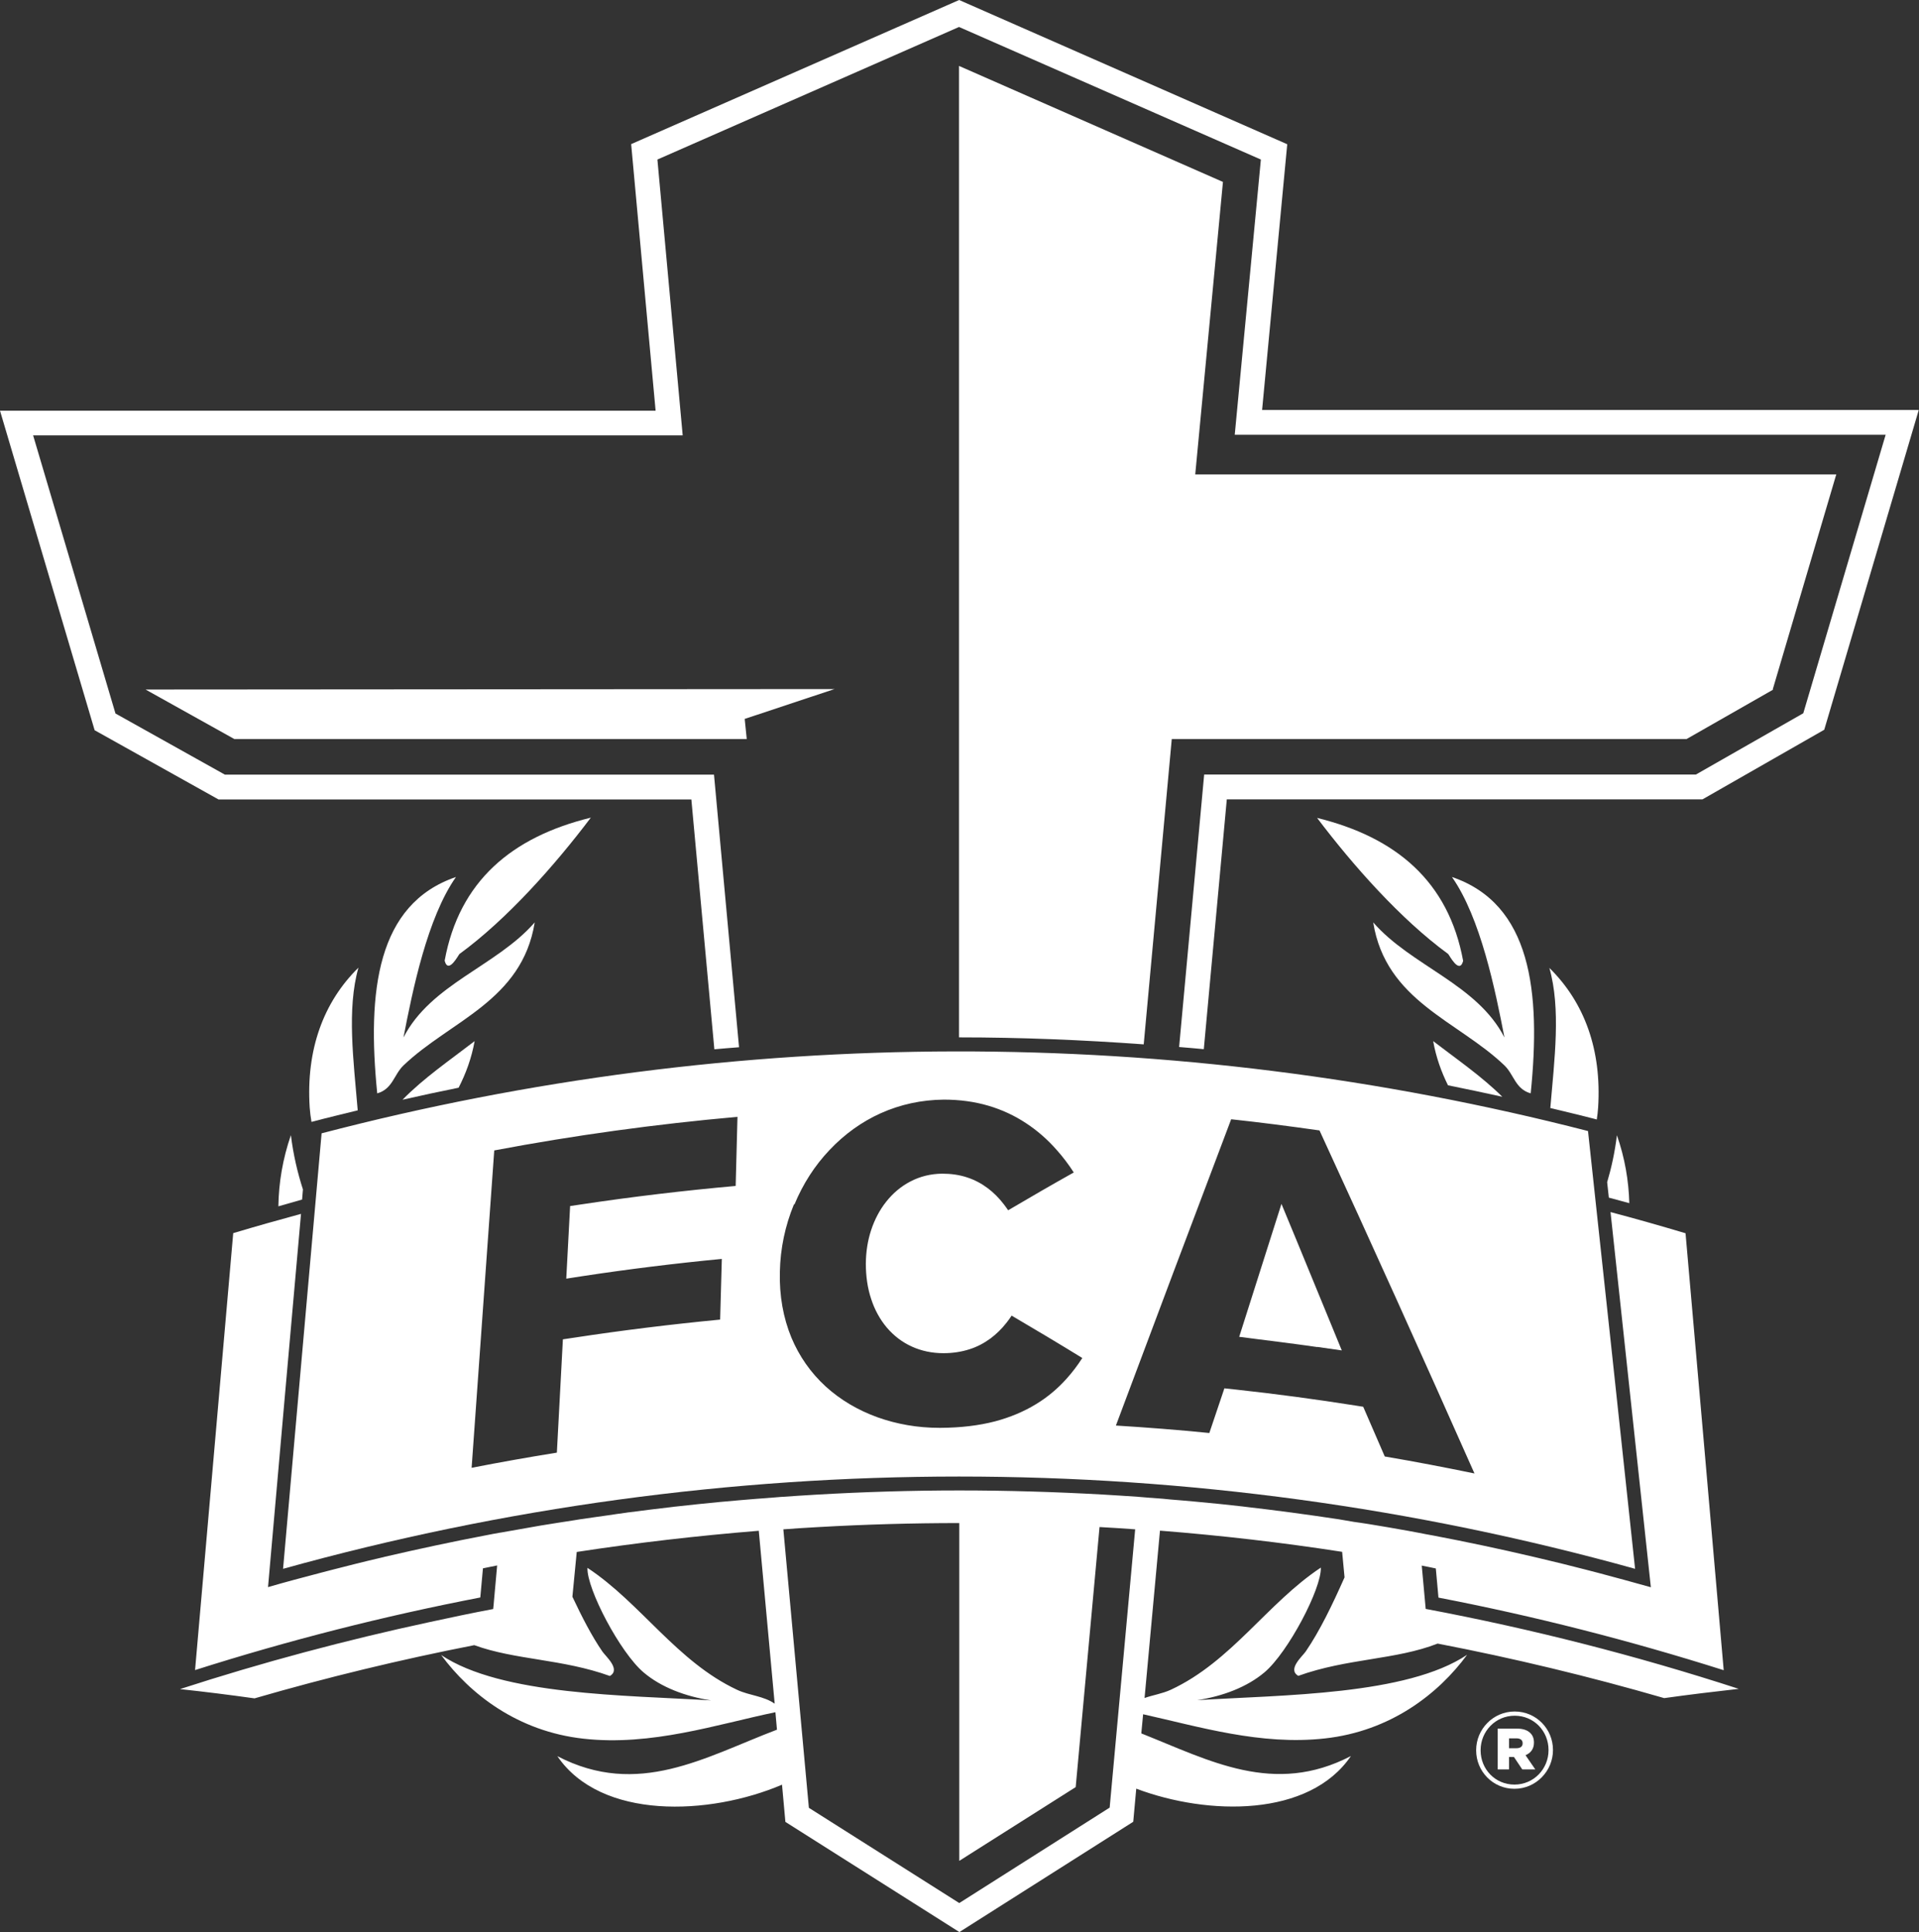
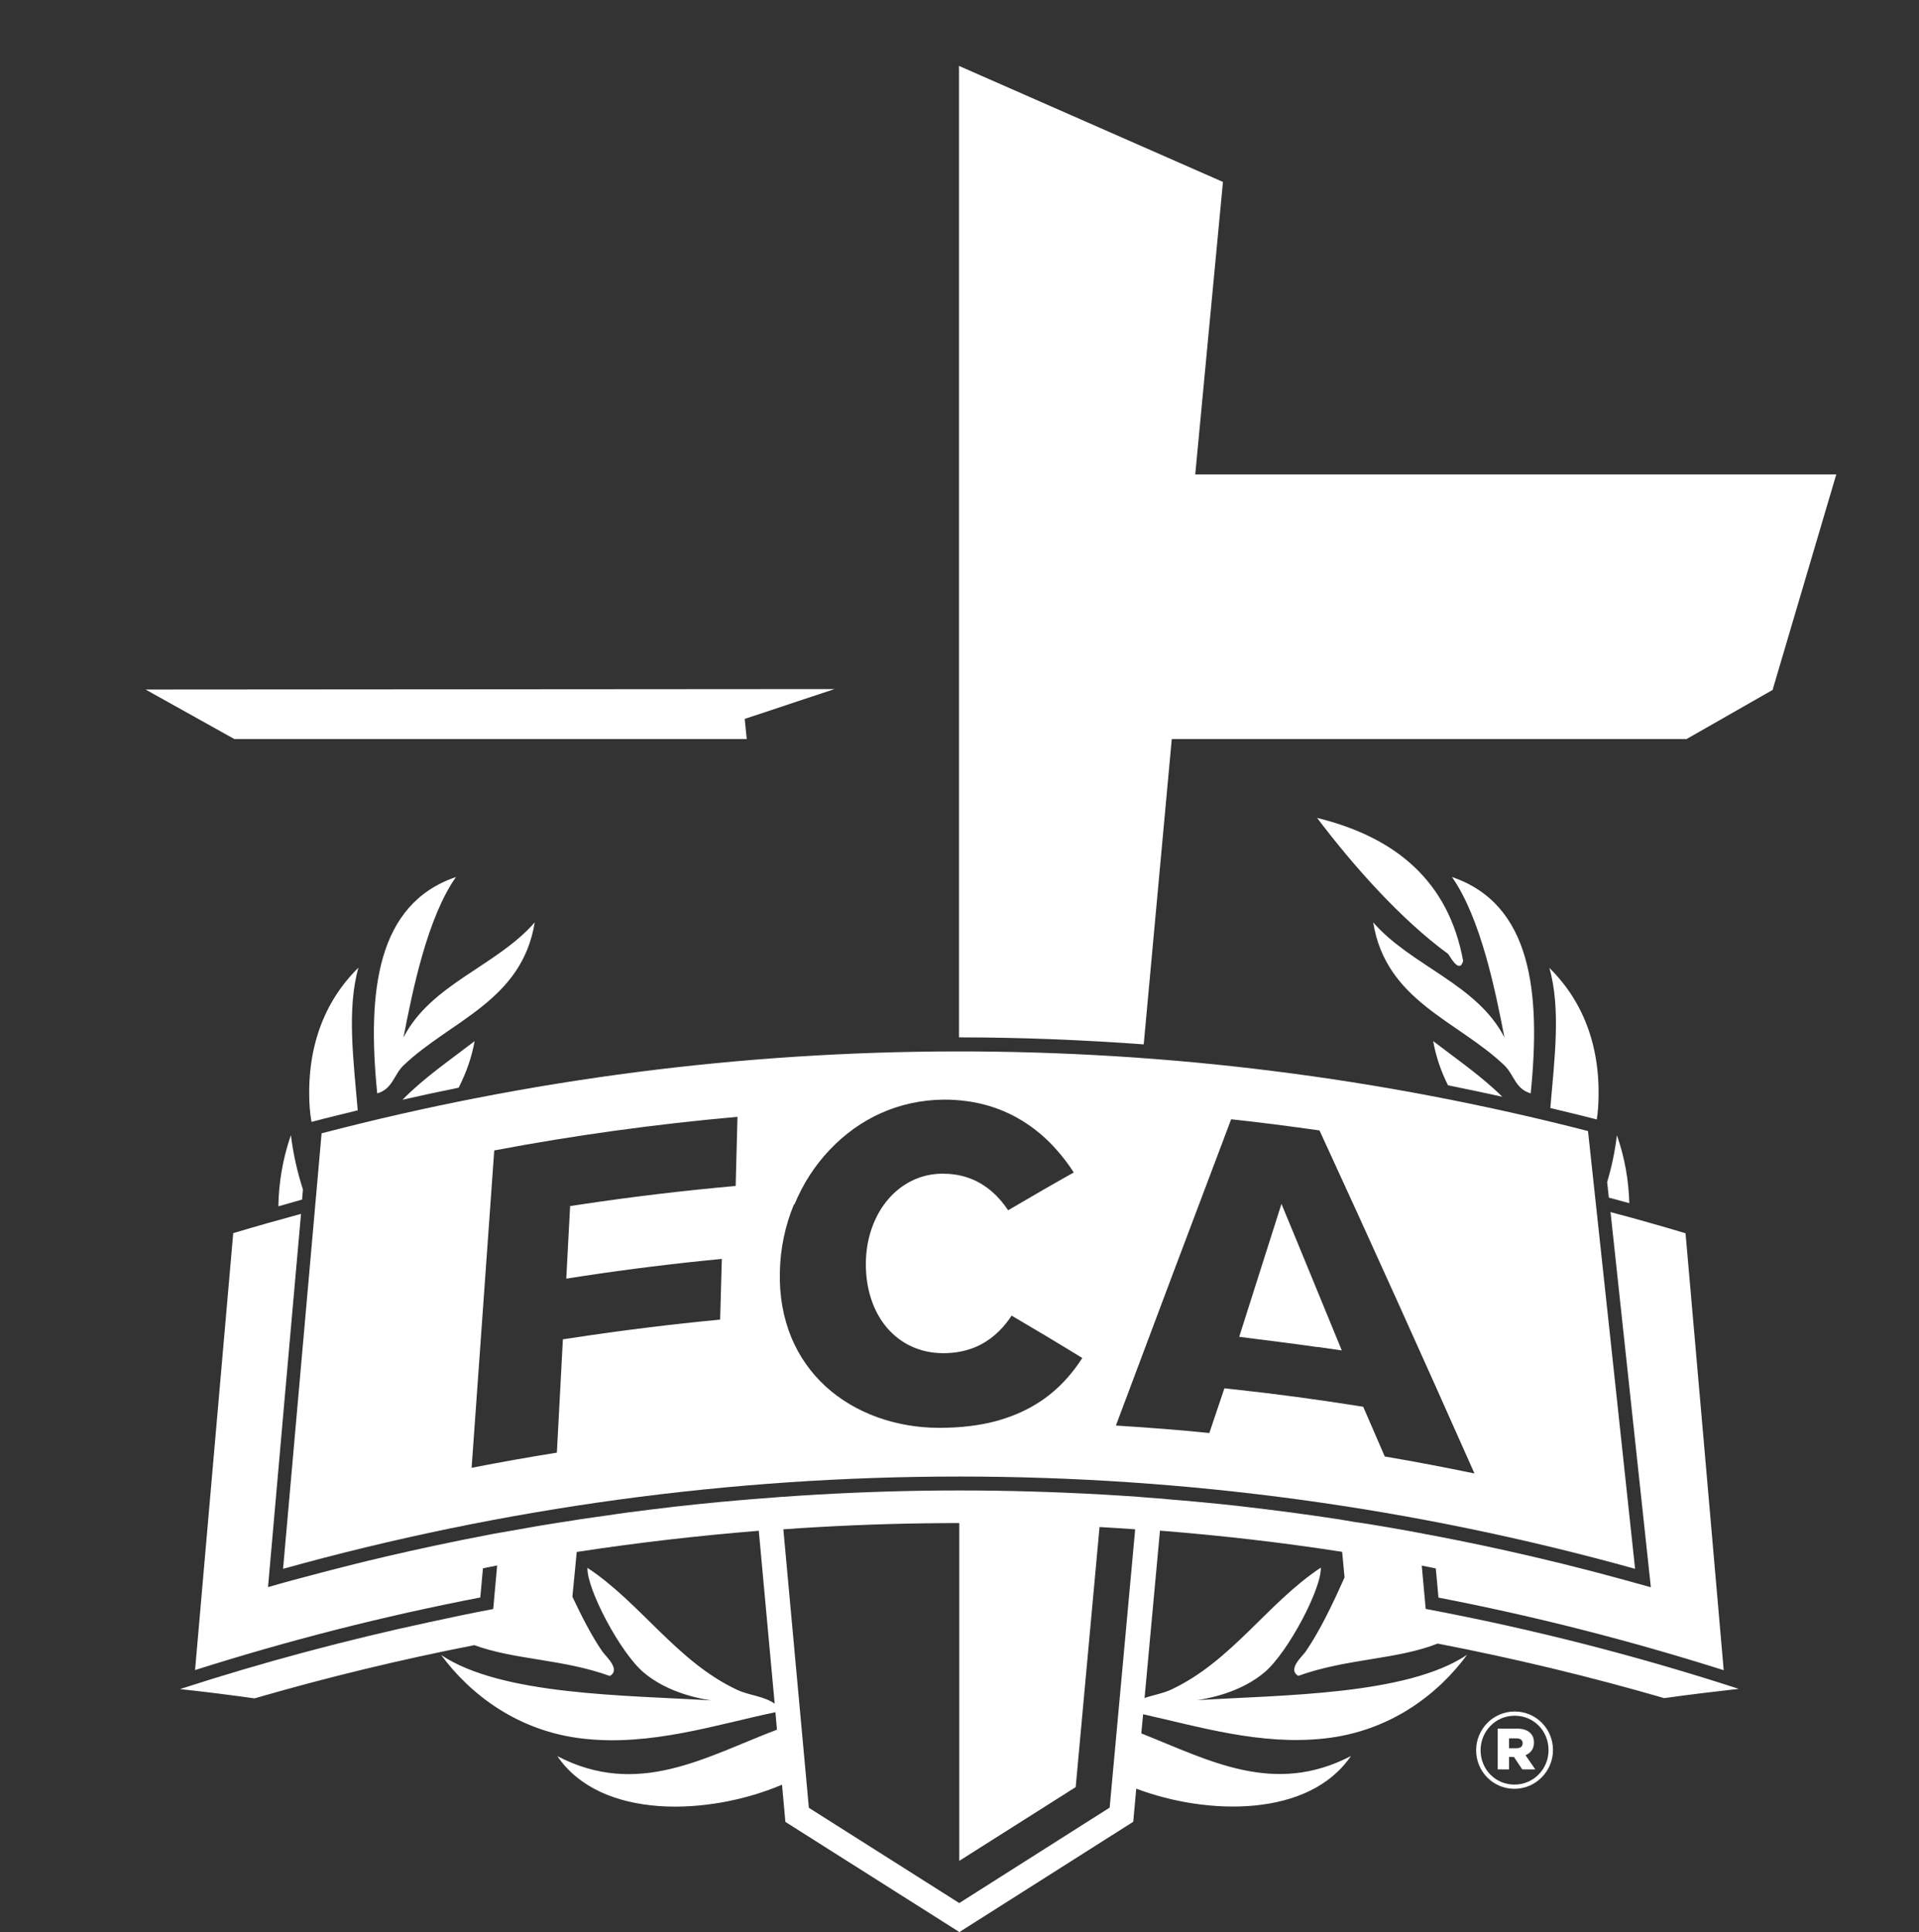
<svg xmlns="http://www.w3.org/2000/svg" id="a" viewBox="0 0 159.38 160.49">
  <rect x="0" y="0" width="159.38" height="160.49" fill="#333333" stroke="none" />
  <path d="m122.6,145.38v-.02c0-1.74,1.41-3.21,3.2-3.21s3.18,1.45,3.18,3.19v.02c0,1.73-1.41,3.21-3.2,3.21s-3.18-1.45-3.18-3.19Zm6.01-.02v-.02c0-1.56-1.21-2.84-2.81-2.84s-2.83,1.3-2.83,2.86v.02c0,1.56,1.21,2.84,2.81,2.84s2.83-1.3,2.83-2.85Zm-4.22-1.79h1.58c.54,0,.91.14,1.14.38.19.19.29.45.29.77v.02c0,.52-.27.86-.7,1.04l.81,1.18h-1.08l-.69-1.03h-.41v1.03h-.94v-3.39Zm1.56,1.63c.33,0,.51-.15.51-.4v-.02c0-.27-.2-.4-.52-.4h-.61v.82h.62Z" fill="#fff" />
  <path d="m124.77,91.09c-1.73-1.71-3.79-3.12-5.74-4.62.24,1.35.68,2.56,1.23,3.67,1.5.3,3,.62,4.5.95Z" fill="#fff" />
  <path d="m132.62,92.97c.05-.33.09-.66.11-.99.3-4.76-1.12-8.71-4.05-11.59.97,3.39.42,7.61.08,11.64,1.29.31,2.57.61,3.86.95Z" fill="#fff" />
  <path d="m127.13,90.81c.86-8.47.04-15.73-6.54-17.97,2.38,3.39,3.6,9.4,4.36,13.33-2.28-4.45-7.74-5.93-10.9-9.56,1.05,6.54,7.01,8.16,10.9,11.88.8.77.9,1.96,2.18,2.32Z" fill="#fff" />
  <path d="m109.38,67.92c3,3.97,6.95,8.43,10.89,11.31.08.05.93,1.76,1.25.58-1.21-6.6-5.57-10.27-12.14-11.88Z" fill="#fff" />
  <path d="m134.29,94.29c-.17,1.4-.45,2.68-.81,3.9.05.43.09.86.14,1.28.57.15,1.13.3,1.7.46-.05-1.86-.37-3.76-1.03-5.64Z" fill="#fff" />
  <path d="m38.09,90.34c.6-1.17,1.07-2.44,1.33-3.87-2.05,1.58-4.21,3.05-5.99,4.87,1.55-.35,3.11-.69,4.66-1Z" fill="#fff" />
  <path d="m25.72,91.97c.03.41.08.81.15,1.21,1.28-.34,2.56-.64,3.84-.96-.34-4.09-.92-8.4.06-11.85-2.93,2.88-4.35,6.84-4.05,11.59Z" fill="#fff" />
  <path d="m31.33,90.81c1.28-.36,1.38-1.55,2.18-2.32,3.89-3.72,9.85-5.35,10.9-11.88-3.16,3.63-8.62,5.11-10.9,9.56.76-3.93,1.98-9.94,4.36-13.33-6.57,2.24-7.39,9.49-6.54,17.97Z" fill="#fff" />
-   <path d="m38.18,79.22c3.94-2.88,7.89-7.34,10.89-11.31-6.57,1.61-10.93,5.28-12.14,11.88.31,1.19,1.17-.53,1.25-.58Z" fill="#fff" />
  <path d="m23.13,100.19c.65-.18,1.31-.38,1.96-.56.02-.28.05-.56.07-.84-.45-1.4-.8-2.88-1-4.51-.68,1.97-1.01,3.96-1.04,5.9Z" fill="#fff" />
  <polygon points="12.25 57.27 12.09 57.27 19.46 61.38 62 61.38 62 61.38 62.02 61.38 61.85 59.71 69.31 57.23 12.25 57.27" fill="#fff" />
  <path d="m101.57,15.11l-21.91-9.63h0s-.01,0-.01,0v80.68h.01c5.11,0,10.22.21,15.33.58l2.33-25.36h42.76l7.2-4.11h-.05l5.28-17.87h-53.24l.03-.32,2.27-23.96Z" fill="#fff" />
-   <path d="m104.82,34.07l2.09-22.09L79.66,0l-27.24,11.97,2.03,22.14H0l7.86,26.54,10.29,5.75h39.27l1.91,20.75c.68-.07,1.37-.11,2.05-.17l-2.08-22.64H18.68l-9.09-5.08-6.84-23.1h53.95l-2.1-22.91,25.05-11.01,25.07,11.01-2.17,22.86h54.06l-6.84,23.13-8.92,5.09h-40.84l-2.08,22.63c.68.06,1.37.11,2.05.18l1.91-20.75h39.51l10.11-5.78,7.85-26.56h-54.56Z" fill="#fff" />
  <path d="m135.8,130.3c-1.3-12.13-2.6-24.25-3.91-36.36-34.5-8.88-70.71-8.82-105.18.19-1.07,12.05-2.13,24.11-3.2,36.17,36.73-10.22,75.56-10.22,112.29,0Zm-33.56-37.34c2.43.26,4.89.58,7.35.93,4.25,9.23,8.57,18.8,12.87,28.49-2.47-.51-4.97-.99-7.45-1.41l-1.79-4.13-.63-.1c-3.29-.52-6.64-.97-9.96-1.33l-.94-.1-1.25,3.71c-2.58-.26-5.18-.46-7.76-.62,3.19-8.52,6.4-17.06,9.57-25.43Zm-36.26,7.08c.71-1.71,1.69-3.24,2.93-4.54,1.23-1.3,2.66-2.33,4.24-3.04,1.63-.73,3.37-1.11,5.24-1.13,1.31,0,2.56.17,3.71.51,1.12.33,2.17.82,3.12,1.45.93.61,1.78,1.35,2.55,2.23.51.57.98,1.19,1.41,1.86-1.75.98-3.55,2.02-5.45,3.14-.12-.18-.25-.35-.37-.51-.39-.51-.84-.96-1.32-1.32-.52-.39-1.1-.7-1.72-.9-.63-.21-1.32-.31-2.07-.31h0c-.95.01-1.84.23-2.64.65-.77.4-1.45.97-2.01,1.68-.54.68-.96,1.48-1.25,2.36-.29.88-.43,1.81-.44,2.77,0,1.05.14,2.04.44,2.94.29.9.73,1.7,1.3,2.38.58.68,1.28,1.22,2.08,1.58.79.36,1.67.55,2.63.55h0c.76,0,1.48-.11,2.14-.32.64-.2,1.21-.5,1.76-.9.48-.36.93-.79,1.35-1.33.14-.18.28-.37.41-.57,1.93,1.13,3.9,2.31,5.87,3.52-.4.62-.83,1.19-1.3,1.71-.75.84-1.6,1.55-2.54,2.12-1.01.62-2.16,1.1-3.4,1.43-1.34.35-2.86.53-4.5.54h-.14c-1.79,0-3.52-.3-5.14-.88-1.63-.59-3.08-1.45-4.3-2.56-1.24-1.14-2.19-2.5-2.84-4.05-.68-1.65-1.01-3.49-.96-5.47.04-1.94.44-3.83,1.17-5.6Zm-24.93-4.49c6.66-1.26,13.45-2.19,20.2-2.79l-.15,5.74c-4.25.38-8.56.89-12.81,1.53l-.94.14-.32,6.03,1.42-.22c3.76-.57,7.63-1.05,11.5-1.42l-.14,5.04c-4.05.39-8.13.89-12.12,1.5l-.94.14-.5,9.41c-2.36.38-4.73.8-7.08,1.26l1.88-26.37Z" fill="#fff" />
  <path d="m109.41,111.87l2.03.29-1.17-2.85c-.87-2.12-1.74-4.24-2.61-6.35l-1.23-2.97-3.51,11.04,1.4.18s3.39.42,5.08.67Z" fill="#fff" />
  <path d="m118.07,130.03c.39.07.78.16,1.18.24.07.81.15,1.61.22,2.42,7.98,1.54,15.89,3.56,23.69,6.03-1.05-12.1-2.11-24.2-3.17-36.29-2.07-.62-4.15-1.21-6.23-1.76,1.12,10.38,2.23,20.76,3.35,31.16-1.45-.41-2.9-.8-4.36-1.19-.34-.09-.69-.18-1.04-.27-1.28-.33-2.57-.65-3.85-.95-.17-.04-.34-.08-.51-.12-2.77-.65-5.55-1.24-8.34-1.77-.39-.07-.78-.14-1.17-.22-.31-.06-.61-.11-.91-.17-1.09-.2-2.18-.38-3.27-.56-.41-.07-.82-.12-1.22-.18-.41-.07-.81-.14-1.22-.21-1.28-.19-2.56-.38-3.85-.55-.04,0-.09-.01-.13-.02-.03,0-.06,0-.09-.01-1.21-.16-2.42-.31-3.63-.45-.11-.01-.21-.02-.32-.04-1.2-.14-2.4-.26-3.6-.37-.1-.01-.21-.02-.31-.03-.7-.07-1.4-.12-2.1-.18-.2-.02-.4-.04-.6-.06-.35-.03-.7-.05-1.04-.08-.05,0-.11,0-.16-.01-.28-.02-.56-.05-.85-.07-.99-.07-1.97-.13-2.96-.19-3.96-.22-7.92-.34-11.89-.34h-.01c-3.97,0-7.93.12-11.89.35-.99.06-1.97.12-2.96.19-.28.02-.56.05-.84.07-.09,0-.17.01-.26.02-.32.02-.63.05-.95.07-.89.07-1.78.15-2.67.23-.11.01-.22.02-.34.03-1.19.11-2.37.24-3.56.37-.06,0-.13.01-.19.02-.05,0-.1.01-.15.02-1.22.14-2.43.29-3.65.45-.03,0-.06,0-.09.01-.04,0-.08.01-.13.02-.49.06-.97.14-1.46.21-.72.1-1.44.2-2.16.31-.08.01-.16.02-.23.03-.14.02-.28.05-.42.07-.95.15-1.9.29-2.85.45-1.1.19-2.19.38-3.29.58-.02,0-.05,0-.08.01-.39.07-.78.14-1.17.22-2.79.53-5.57,1.13-8.34,1.77-.06.01-.13.03-.19.05-.1.02-.2.05-.3.07-1.3.3-2.59.63-3.88.96-.33.09-.67.17-1,.26,0,0,0,0,0,0-1.46.38-2.92.77-4.37,1.19.91-10.34,1.82-20.67,2.74-31-1.88.51-3.76,1.04-5.63,1.6-1.06,12.09-2.11,24.19-3.17,36.29,7.8-2.48,15.71-4.49,23.69-6.03.07-.81.15-1.61.22-2.42.39-.08.78-.16,1.18-.24-.09.96-.17,1.93-.26,2.89-.02.24-.04.49-.07.73-1.76.33-3.51.7-5.26,1.08-6.98,1.5-13.91,3.35-20.75,5.57,2.06.22,4.12.48,6.19.77,6.03-1.75,12.12-3.22,18.25-4.42,3.4,1.24,7.32,1.14,11.26,2.56.94-.54-.35-1.63-.62-2.03-.9-1.31-1.7-2.88-2.49-4.55.12-1.24.24-2.48.36-3.72,5.02-.77,10.07-1.35,15.12-1.76l1.32,14.36c-.92-.64-2.08-.67-3.1-1.14-5.03-2.35-8-7.2-12.45-10.14-.07,1.74,2.73,7.06,4.67,8.69,1.45,1.23,3.46,1.99,5.6,2.32-7.1-.44-17.4-.41-22.42-3.77,2.39,3.24,6.36,6.35,11.83,6.95,5.64.63,11.07-1.19,15.93-2.2l.13,1.45c-5.97,2.27-11.53,5.69-18.24,2.2,3.62,5.32,12.63,4.94,18.66,2.37l.28,3.09,14.45,9.15,14.44-9.16.25-2.75c6,2.26,14.37,2.37,17.83-2.71-6.4,3.33-11.75.37-17.41-1.88l.15-1.59c4.64,1.03,9.76,2.6,15.08,2.01,5.48-.6,9.45-3.71,11.83-6.95-5.01,3.36-15.31,3.33-22.42,3.77,2.14-.33,4.15-1.09,5.6-2.32,1.94-1.64,4.74-6.95,4.67-8.69-4.45,2.95-7.42,7.8-12.45,10.14-.71.33-1.48.44-2.19.69l1.28-13.9c5.06.4,10.11.98,15.13,1.76.07.71.14,1.42.2,2.12-1.01,2.27-2.04,4.42-3.22,6.15-.27.4-1.56,1.49-.62,2.03,4.06-1.46,8.1-1.32,11.57-2.68,6.33,1.22,12.61,2.73,18.82,4.53,2.07-.29,4.14-.54,6.19-.77-8.55-2.78-17.24-4.99-26-6.64-.11-1.21-.22-2.41-.33-3.62Zm-25.92,20.11l-12.48,7.92-12.49-7.91-2.12-23.13c.99-.07,1.97-.14,2.96-.19,3.88-.22,7.76-.33,11.65-.33v28.05h.01s9.66-6.12,9.66-6.12l1.98-21.6c.99.05,1.97.12,2.96.19l-2.12,23.13Z" fill="#fff" />
</svg>